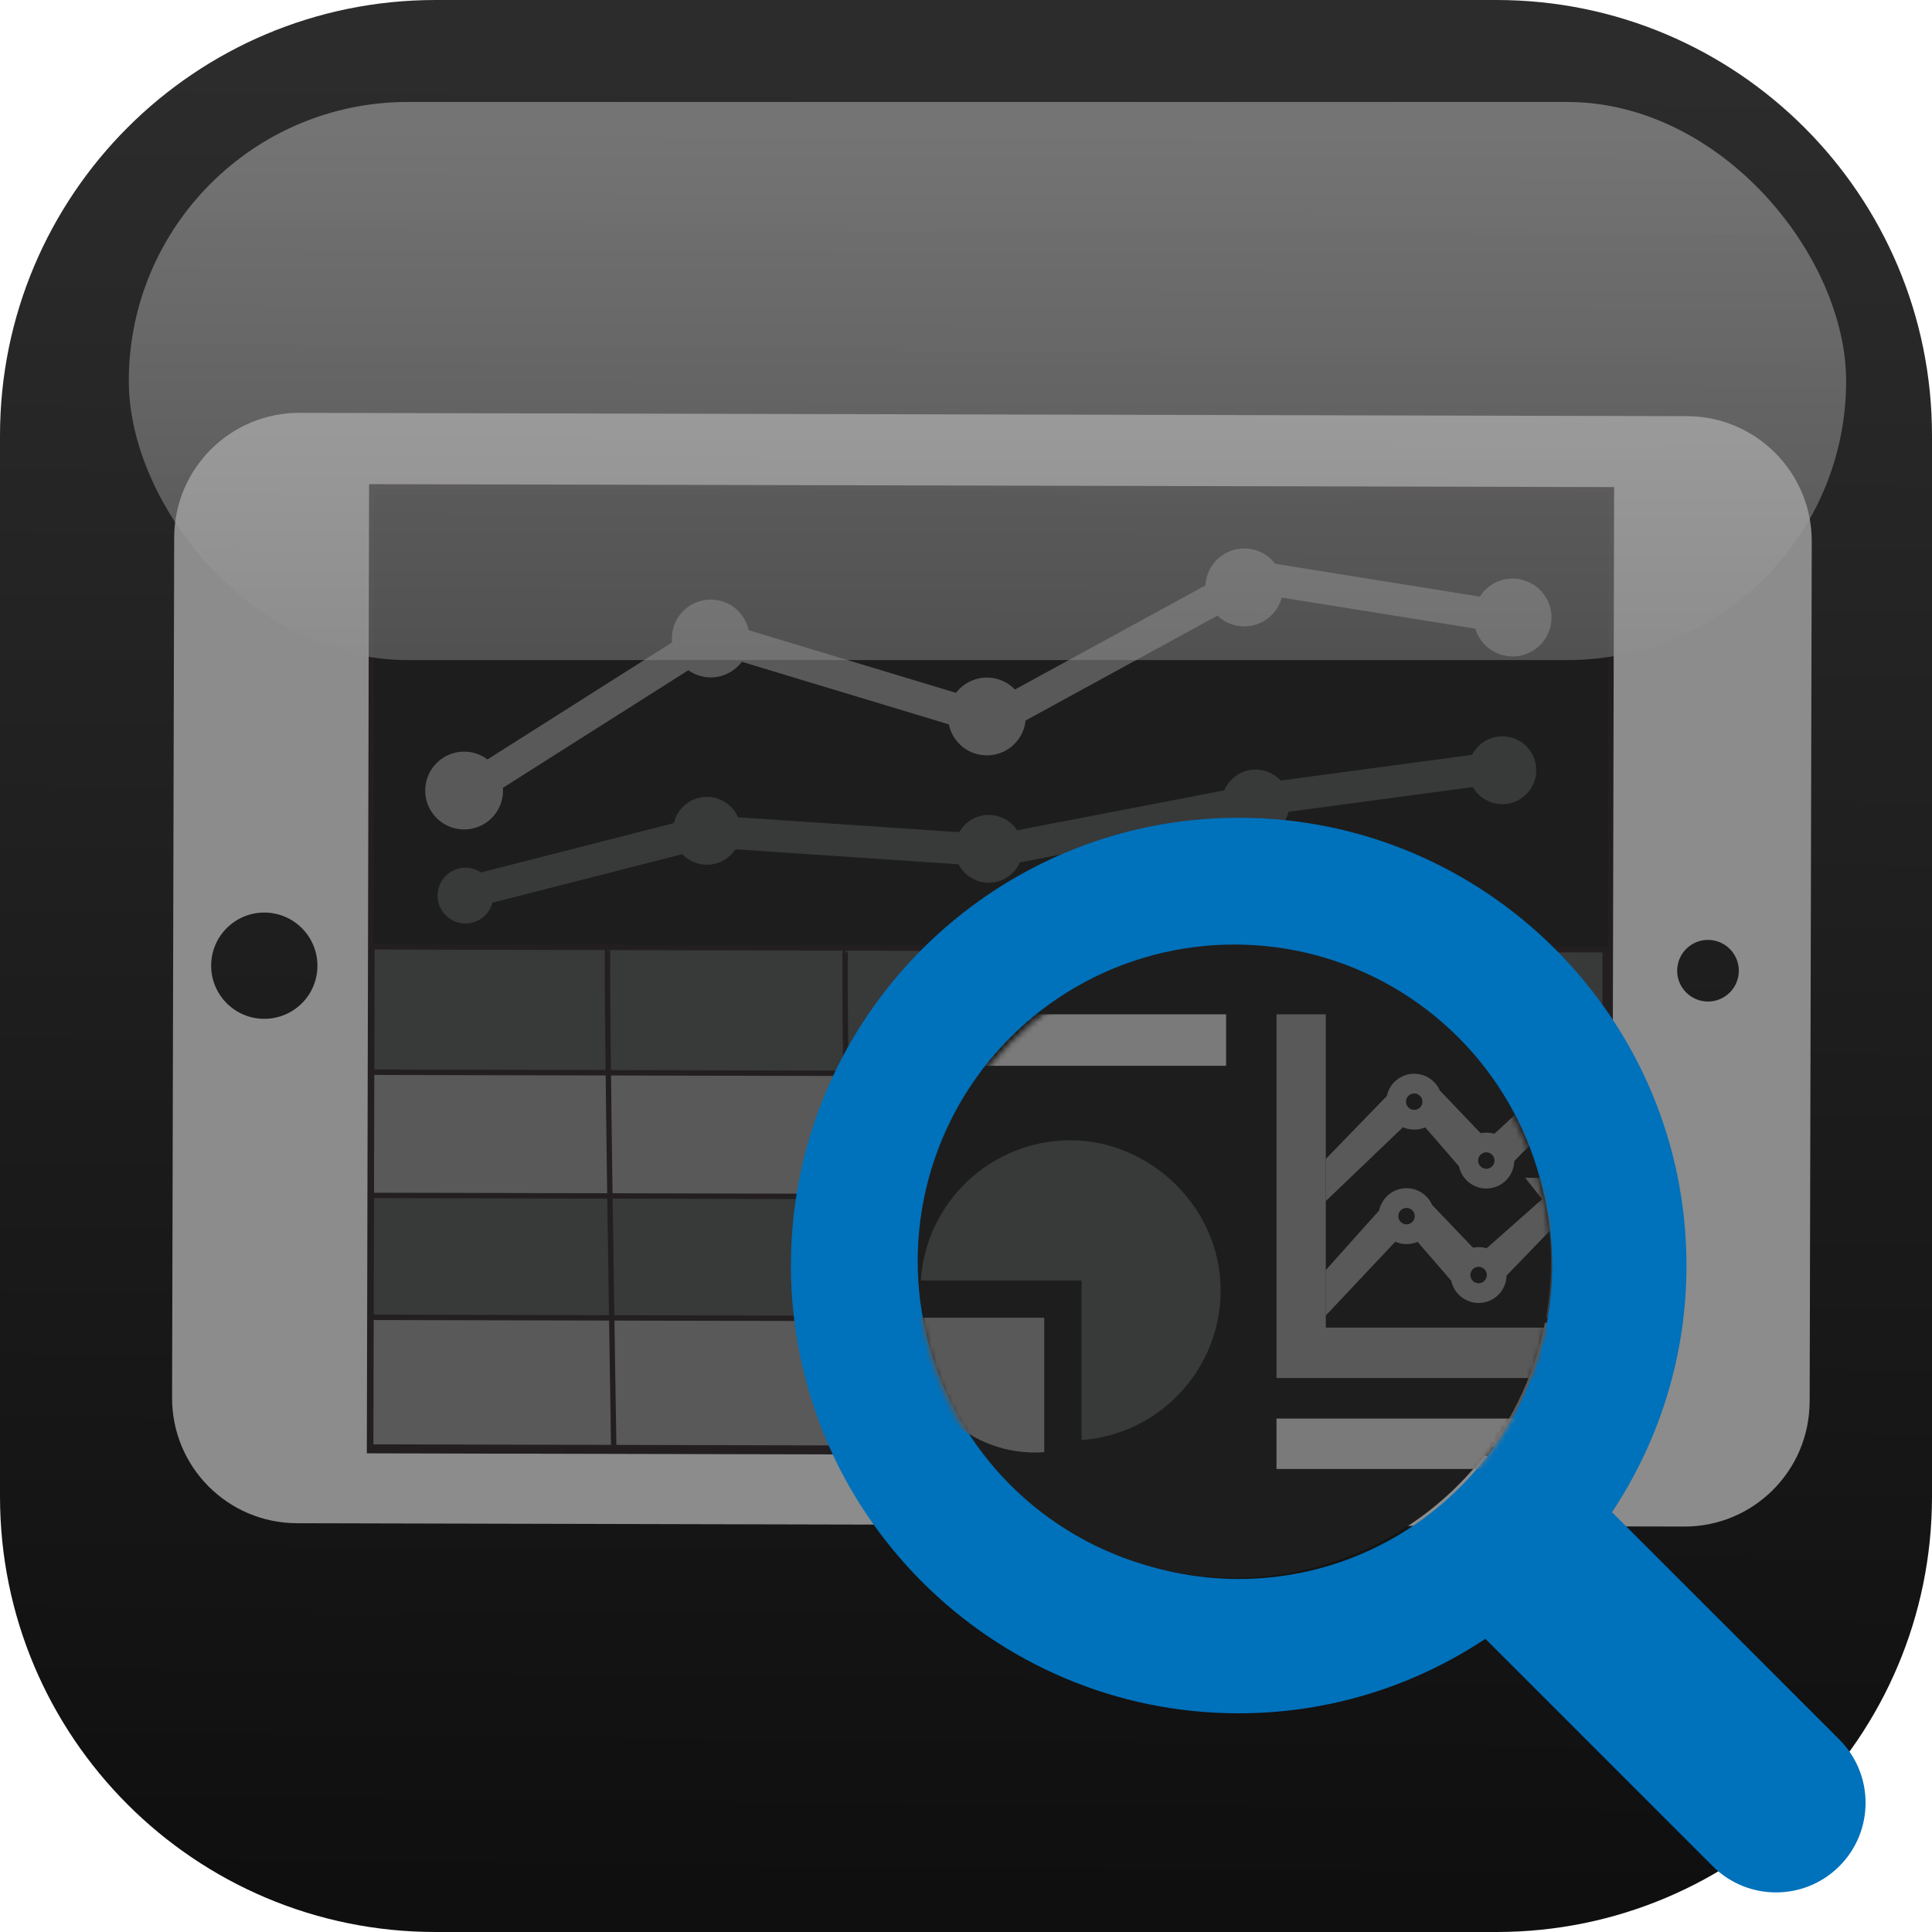
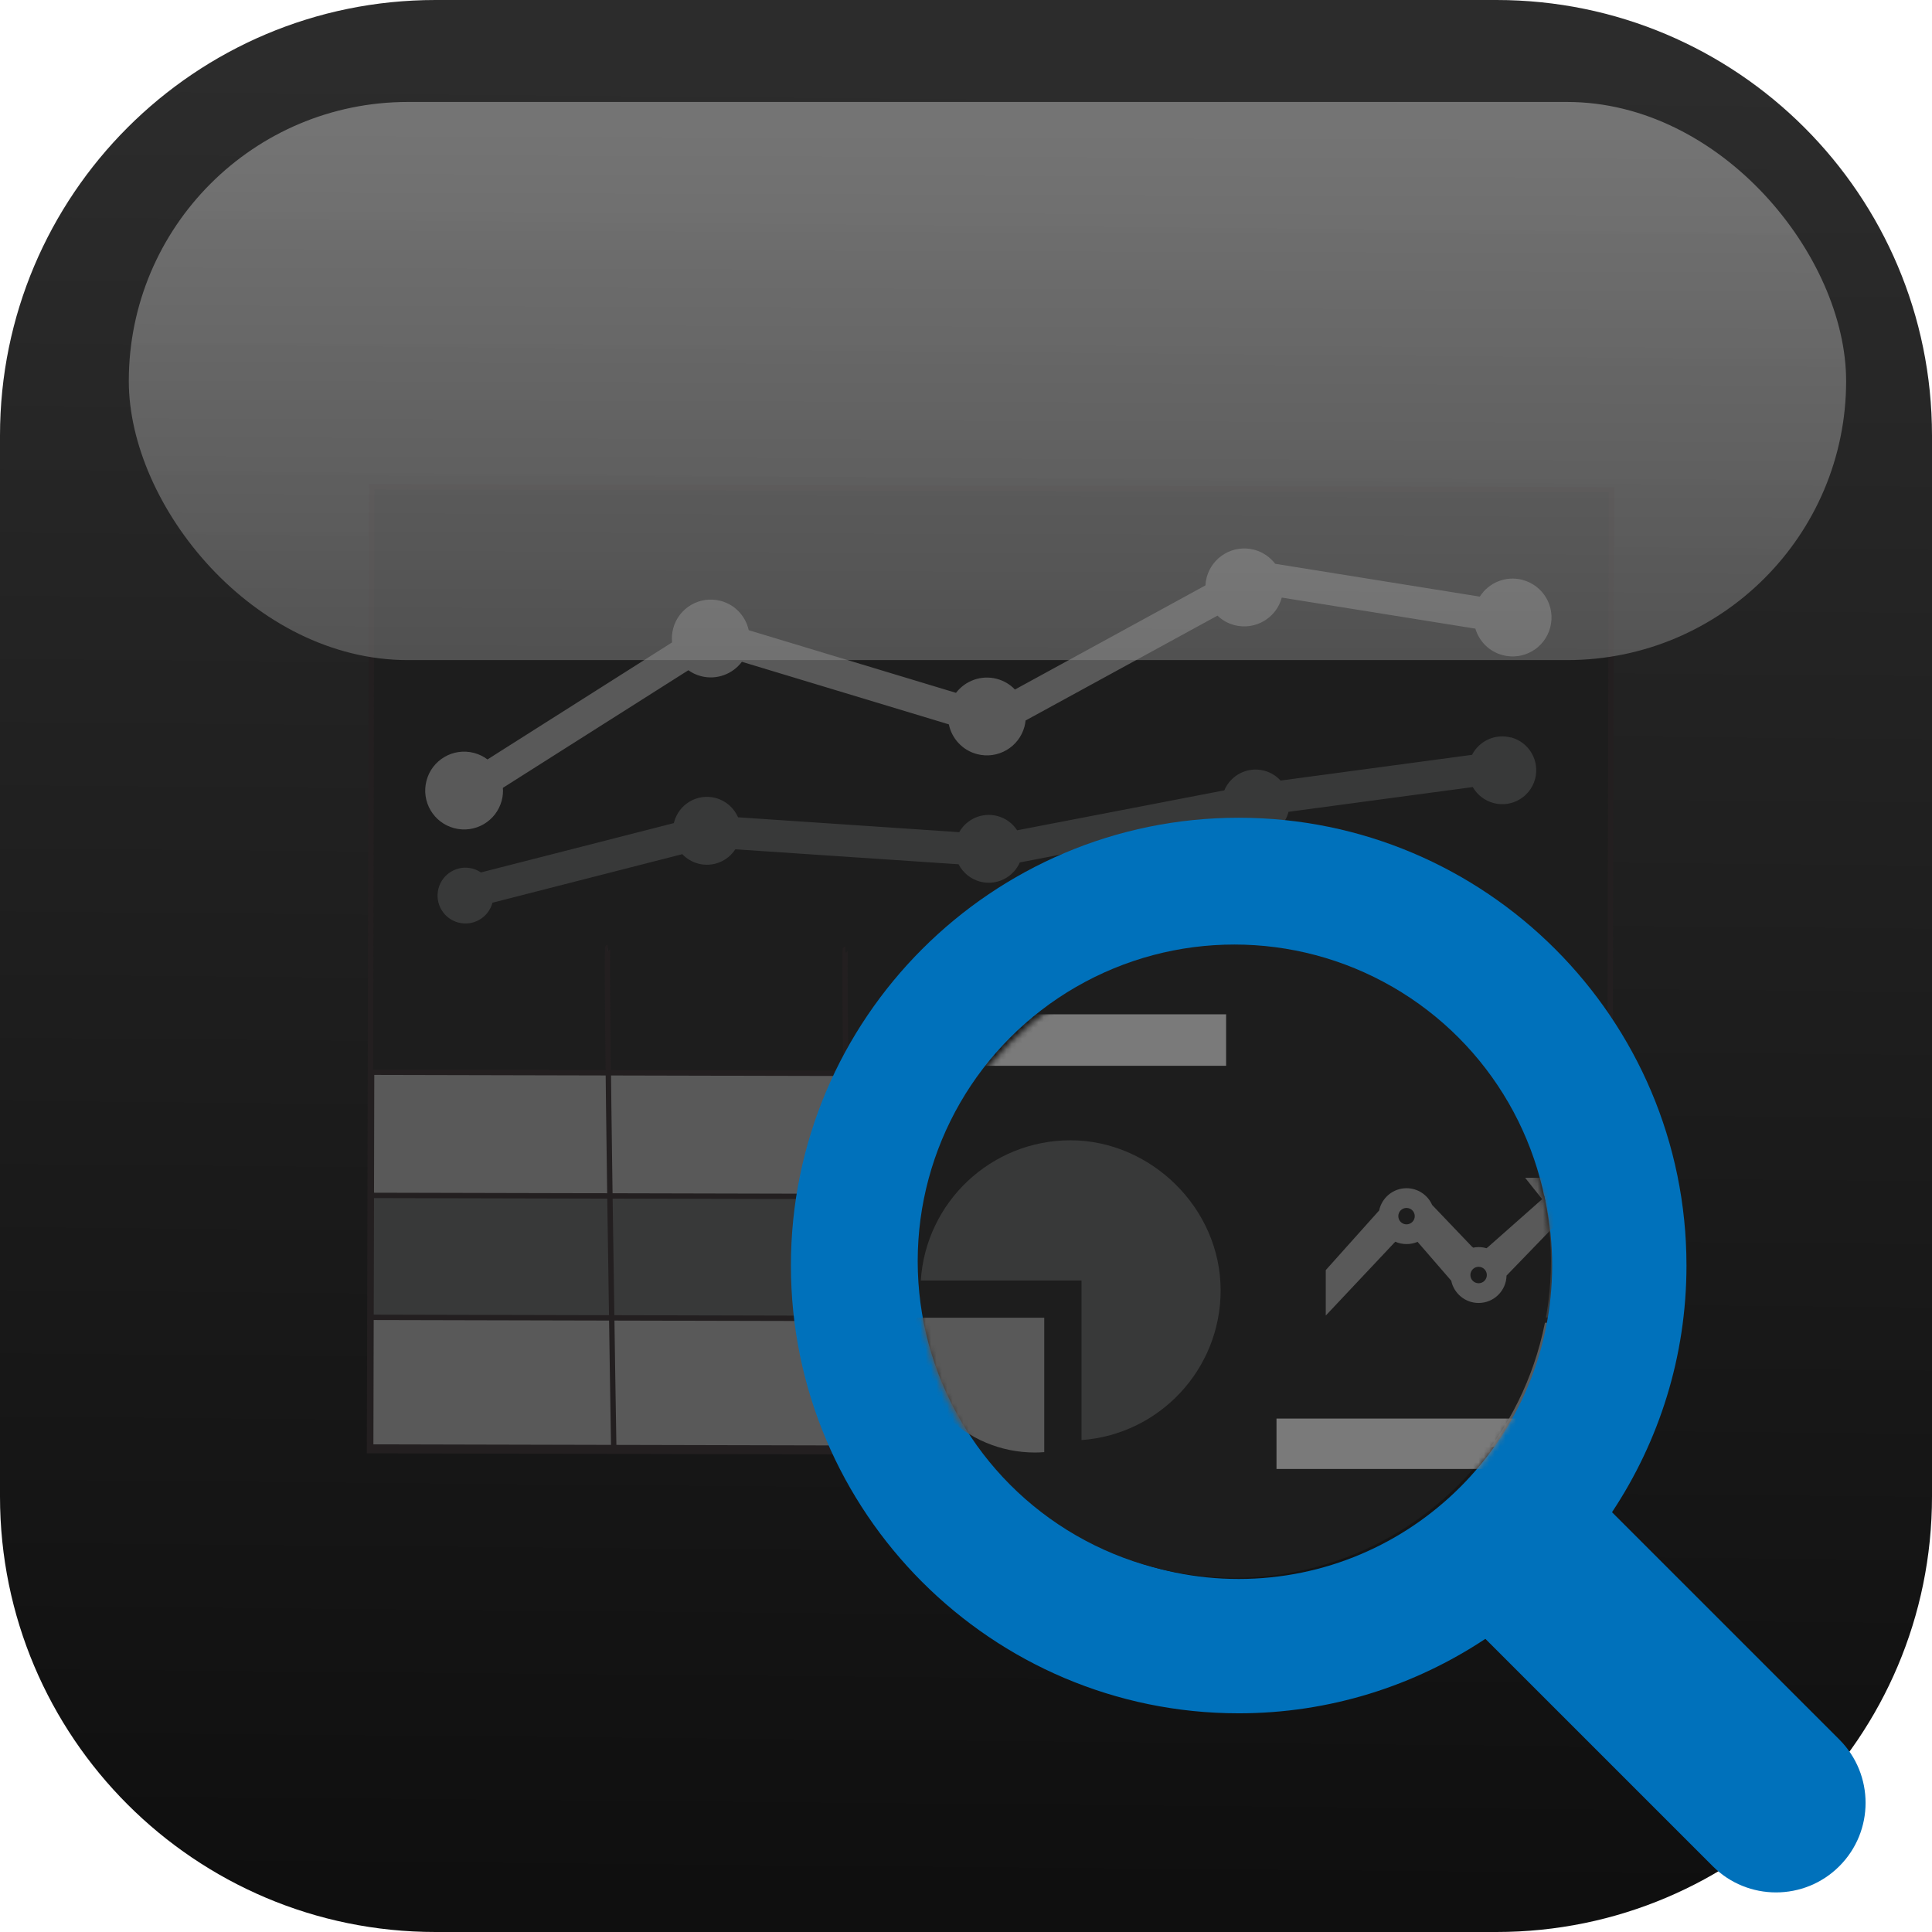
<svg xmlns="http://www.w3.org/2000/svg" width="360" height="360" viewBox="0 0 360 360" fill="none">
  <g clip-path="url(#clip0_4822_11944)">
    <path d="M278.85 0H81.15C36.332 0 0 36.332 0 81.15V278.85C0 323.668 36.332 360 81.15 360H278.85C323.668 360 360 323.668 360 278.85V81.15C360 36.332 323.668 0 278.85 0Z" fill="url(#paint0_linear_4822_11944)" />
-     <path d="M337.203 261.186L337.593 100.927C337.628 88.046 327.21 77.575 314.339 77.543L55.833 76.927C42.951 76.892 32.481 87.309 32.456 100.194L32.065 260.452C32.031 273.334 42.448 283.804 55.332 283.829L313.826 284.453C326.698 284.485 337.168 274.067 337.193 261.183L337.203 261.186ZM324.003 180.893C323.999 184.065 321.414 186.634 318.244 186.621C315.074 186.607 312.502 184.032 312.516 180.862C312.529 177.692 315.105 175.12 318.275 175.134C321.445 175.147 324.016 177.723 324.003 180.893ZM39.344 179.919C39.359 174.455 43.793 170.034 49.27 170.041C54.734 170.056 59.155 174.491 59.148 179.967C59.14 185.444 54.698 189.853 49.221 189.845C43.757 189.83 39.339 185.386 39.344 179.919Z" fill="#8C8C8C" />
    <path d="M299.843 270.85L300.265 91.26L69.275 90.718L68.854 270.308L299.843 270.85Z" fill="#1D1D1D" stroke="#231F20" stroke-miterlimit="10" />
-     <path d="M299.106 176.973L69.307 176.434L69.25 200.604L299.049 201.143L299.106 176.973Z" fill="#383939" stroke="#231F20" stroke-miterlimit="10" />
    <path d="M299.045 200.334L69.245 199.795L69.189 223.965L298.988 224.504L299.045 200.334Z" fill="#595959" stroke="#231F20" stroke-miterlimit="10" />
    <path d="M298.994 223.282L69.194 222.743L69.138 246.913L298.937 247.452L298.994 223.282Z" fill="#383939" stroke="#231F20" stroke-miterlimit="10" />
    <path d="M298.934 246.003L69.135 245.464L69.078 269.633L298.877 270.173L298.934 246.003Z" fill="#595959" stroke="#231F20" stroke-miterlimit="10" />
    <path d="M113.26 176.544C112.835 176.546 114.364 269.909 114.364 269.909Z" fill="#383939" />
    <path d="M113.26 176.544C112.835 176.546 114.364 269.909 114.364 269.909" stroke="#231F20" stroke-miterlimit="10" />
    <path d="M157.531 176.87C157.107 176.872 158.635 270.235 158.635 270.235Z" fill="#383939" />
    <path d="M157.531 176.87C157.107 176.872 158.635 270.235 158.635 270.235" stroke="#231F20" stroke-miterlimit="10" />
    <path d="M209.07 176.287C208.646 176.29 210.174 269.652 210.174 269.652Z" fill="#383939" />
    <path d="M209.07 176.287C208.646 176.29 210.174 269.652 210.174 269.652" stroke="#231F20" stroke-miterlimit="10" />
    <path d="M258.011 177.494C257.586 177.497 259.115 270.86 259.115 270.86Z" fill="#383939" />
-     <path d="M258.011 177.494C257.586 177.497 259.115 270.86 259.115 270.86" stroke="#231F20" stroke-miterlimit="10" />
    <path d="M283.692 108.045C280.568 107.226 277.38 108.583 275.741 111.172L237.607 105.052C236.66 103.812 235.317 102.861 233.692 102.435C229.823 101.422 225.858 103.733 224.842 107.612C224.713 108.106 224.637 108.592 224.612 109.082L189.12 128.484C188.228 127.547 187.079 126.843 185.734 126.491C182.822 125.728 179.86 126.855 178.135 129.101L139.513 117.426C138.947 114.849 137.004 112.676 134.276 111.961C130.407 110.948 126.442 113.259 125.426 117.138C125.201 117.999 125.15 118.864 125.23 119.702L90.834 141.51C90.1 140.956 89.258 140.539 88.32 140.293C84.45 139.28 80.486 141.591 79.47 145.47C78.454 149.349 80.767 153.305 84.647 154.32C88.526 155.336 92.481 153.023 93.497 149.143C93.702 148.36 93.764 147.57 93.707 146.8L128.265 124.89C128.953 125.38 129.732 125.76 130.603 125.988C133.544 126.758 136.523 125.605 138.239 123.316L176.803 134.975C177.349 137.589 179.304 139.796 182.061 140.518C185.93 141.531 189.895 139.22 190.911 135.341C191.007 134.973 191.06 134.615 191.102 134.254L226.859 114.715C227.718 115.539 228.785 116.16 230.014 116.482C233.874 117.492 237.814 115.196 238.842 111.351L274.912 117.137C275.612 119.481 277.472 121.415 280.016 122.081C283.886 123.095 287.851 120.784 288.867 116.904C289.882 113.025 287.569 109.07 283.69 108.054L283.692 108.045Z" fill="#595959" />
    <path d="M281.519 137.422C278.598 136.657 275.623 138.07 274.296 140.648L238.617 145.446C237.821 144.576 236.783 143.922 235.564 143.603C232.479 142.794 229.336 144.411 228.133 147.27L189.528 154.713C188.703 153.442 187.419 152.465 185.842 152.052C182.998 151.307 180.112 152.619 178.738 155.061L137.526 152.29C136.776 150.574 135.285 149.202 133.331 148.69C129.945 147.803 126.49 149.824 125.604 153.21C125.589 153.268 125.573 153.326 125.561 153.374L89.609 162.567C89.142 162.258 88.631 162 88.05 161.848C85.274 161.121 82.43 162.785 81.703 165.561C80.976 168.338 82.639 171.182 85.416 171.909C88.192 172.636 91.024 170.979 91.761 168.206L127.136 159.162C127.922 159.988 128.936 160.616 130.117 160.925C132.825 161.634 135.567 160.481 137.018 158.256L178.618 161.045C179.414 162.587 180.831 163.806 182.64 164.28C185.687 165.078 188.797 163.504 190.027 160.704L228.722 153.233C229.557 154.465 230.807 155.413 232.365 155.821C235.751 156.707 239.205 154.686 240.092 151.301C240.092 151.301 240.097 151.281 240.1 151.272L274.428 146.657C275.244 148.081 276.607 149.192 278.32 149.64C281.705 150.527 285.16 148.506 286.047 145.121C286.933 141.735 284.912 138.28 281.527 137.393L281.519 137.422Z" fill="#383939" />
    <rect opacity="0.46" x="24" y="19" width="320" height="104" rx="52" fill="url(#paint1_linear_4822_11944)" />
    <path d="M342.736 324.139L300.374 281.778C309.127 268.587 314.25 252.792 314.25 235.812C314.25 189.805 276.82 152.375 230.812 152.375C184.805 152.375 147.375 189.805 147.375 235.812C147.375 281.82 184.805 319.25 230.812 319.25C247.792 319.25 263.587 314.127 276.778 305.374L319.139 347.736C325.648 354.252 336.227 354.252 342.736 347.736C349.252 341.219 349.252 330.656 342.736 324.139ZM172.406 235.812C172.406 203.606 198.606 177.406 230.812 177.406C263.019 177.406 289.219 203.606 289.219 235.812C289.219 268.019 263.019 294.219 230.812 294.219C198.606 294.219 172.406 268.019 172.406 235.812Z" fill="#0071BB" />
    <circle cx="230" cy="235" r="59" fill="#1D1D1D" />
    <mask id="mask0_4822_11944" style="mask-type:alpha" maskUnits="userSpaceOnUse" x="171" y="177" width="118" height="118">
      <circle cx="230" cy="236" r="59" fill="#D9D9D9" />
    </mask>
    <g mask="url(#mask0_4822_11944)">
      <path d="M169.298 247.095C169.298 260.108 179.846 270.656 192.859 270.656C193.44 270.656 194.01 270.626 194.58 270.584V245.542H169.352C169.316 246.052 169.298 246.567 169.298 247.089V247.095Z" fill="#595959" />
      <path d="M227.447 240.445C227.447 255.197 216.018 267.292 201.524 268.335V238.604H171.577C172.518 224.014 184.655 212.477 199.479 212.477C214.303 212.477 227.447 224.998 227.447 240.445Z" fill="#383939" />
-       <path d="M247.044 247.383V189H237.857V247.383V256.774H247.044H300.528V247.383H247.044Z" fill="#595959" />
      <path d="M228.467 189H166V198.595H228.467V189Z" fill="#7A7A7A" />
      <path d="M300.528 264.329H237.857V273.72H300.528V264.329Z" fill="#7A7A7A" />
-       <path d="M291.851 191.962L295.017 195.938L278.754 210.996C278.646 211.097 278.532 211.181 278.406 211.259C277.945 211.121 277.459 211.049 276.949 211.049C276.601 211.049 276.266 211.085 275.936 211.151C275.834 211.079 275.738 210.996 275.648 210.9L268.29 203.194C267.481 201.359 265.652 200.076 263.517 200.076C261.01 200.076 258.911 201.857 258.42 204.219L247.044 215.949V223.804L261.418 210.048C262.06 210.33 262.767 210.486 263.517 210.486C264.266 210.486 264.944 210.336 265.574 210.066L271.852 217.316C272.344 219.679 274.443 221.46 276.949 221.46C279.792 221.46 282.1 219.181 282.154 216.356L298.693 199.512L302.98 203.188L303.694 191.962H291.851ZM263.517 206.81C262.671 206.81 261.988 206.126 261.988 205.281C261.988 204.435 262.671 203.752 263.517 203.752C264.362 203.752 265.052 204.435 265.052 205.281C265.052 206.126 264.362 206.81 263.517 206.81ZM276.949 217.784C276.104 217.784 275.42 217.1 275.42 216.255C275.42 215.409 276.104 214.719 276.949 214.719C277.795 214.719 278.484 215.409 278.484 216.255C278.484 217.1 277.795 217.784 276.949 217.784Z" fill="#595959" />
      <path d="M284.193 219.469L287.36 223.445L277.321 232.325C277.213 232.427 277.099 232.511 276.973 232.589C276.512 232.451 276.026 232.379 275.516 232.379C275.168 232.379 274.833 232.415 274.503 232.481C274.401 232.409 274.305 232.325 274.215 232.23L266.857 224.524C266.048 222.689 264.219 221.406 262.084 221.406C259.577 221.406 257.478 223.187 256.987 225.549L247.038 236.667V245.134L259.985 231.378C260.627 231.66 261.334 231.816 262.084 231.816C262.833 231.816 263.511 231.666 264.141 231.396L270.419 238.646C270.911 241.009 273.01 242.79 275.516 242.79C278.359 242.79 280.667 240.511 280.721 237.686L291.035 227.018L295.323 230.694L296.037 219.469H284.193ZM262.084 228.14C261.238 228.14 260.555 227.456 260.555 226.611C260.555 225.765 261.238 225.082 262.084 225.082C262.929 225.082 263.619 225.765 263.619 226.611C263.619 227.456 262.929 228.14 262.084 228.14ZM275.516 239.114C274.671 239.114 273.987 238.43 273.987 237.585C273.987 236.739 274.671 236.049 275.516 236.049C276.362 236.049 277.051 236.739 277.051 237.585C277.051 238.43 276.362 239.114 275.516 239.114Z" fill="#595959" />
    </g>
  </g>
  <defs>
    <linearGradient id="paint0_linear_4822_11944" x1="181.5" y1="12.64" x2="178.44" y2="353.75" gradientUnits="userSpaceOnUse">
      <stop stop-color="#2C2C2C" />
      <stop offset="1" stop-color="#0F0F0F" />
    </linearGradient>
    <linearGradient id="paint1_linear_4822_11944" x1="185.333" y1="22.652" x2="185.046" y2="121.202" gradientUnits="userSpaceOnUse">
      <stop stop-color="#CBCBCB" />
      <stop offset="1" stop-color="#8E8E8E" />
    </linearGradient>
    <clipPath id="clip0_4822_11944">
      <rect width="360" height="360" fill="white" />
    </clipPath>
  </defs>
</svg>